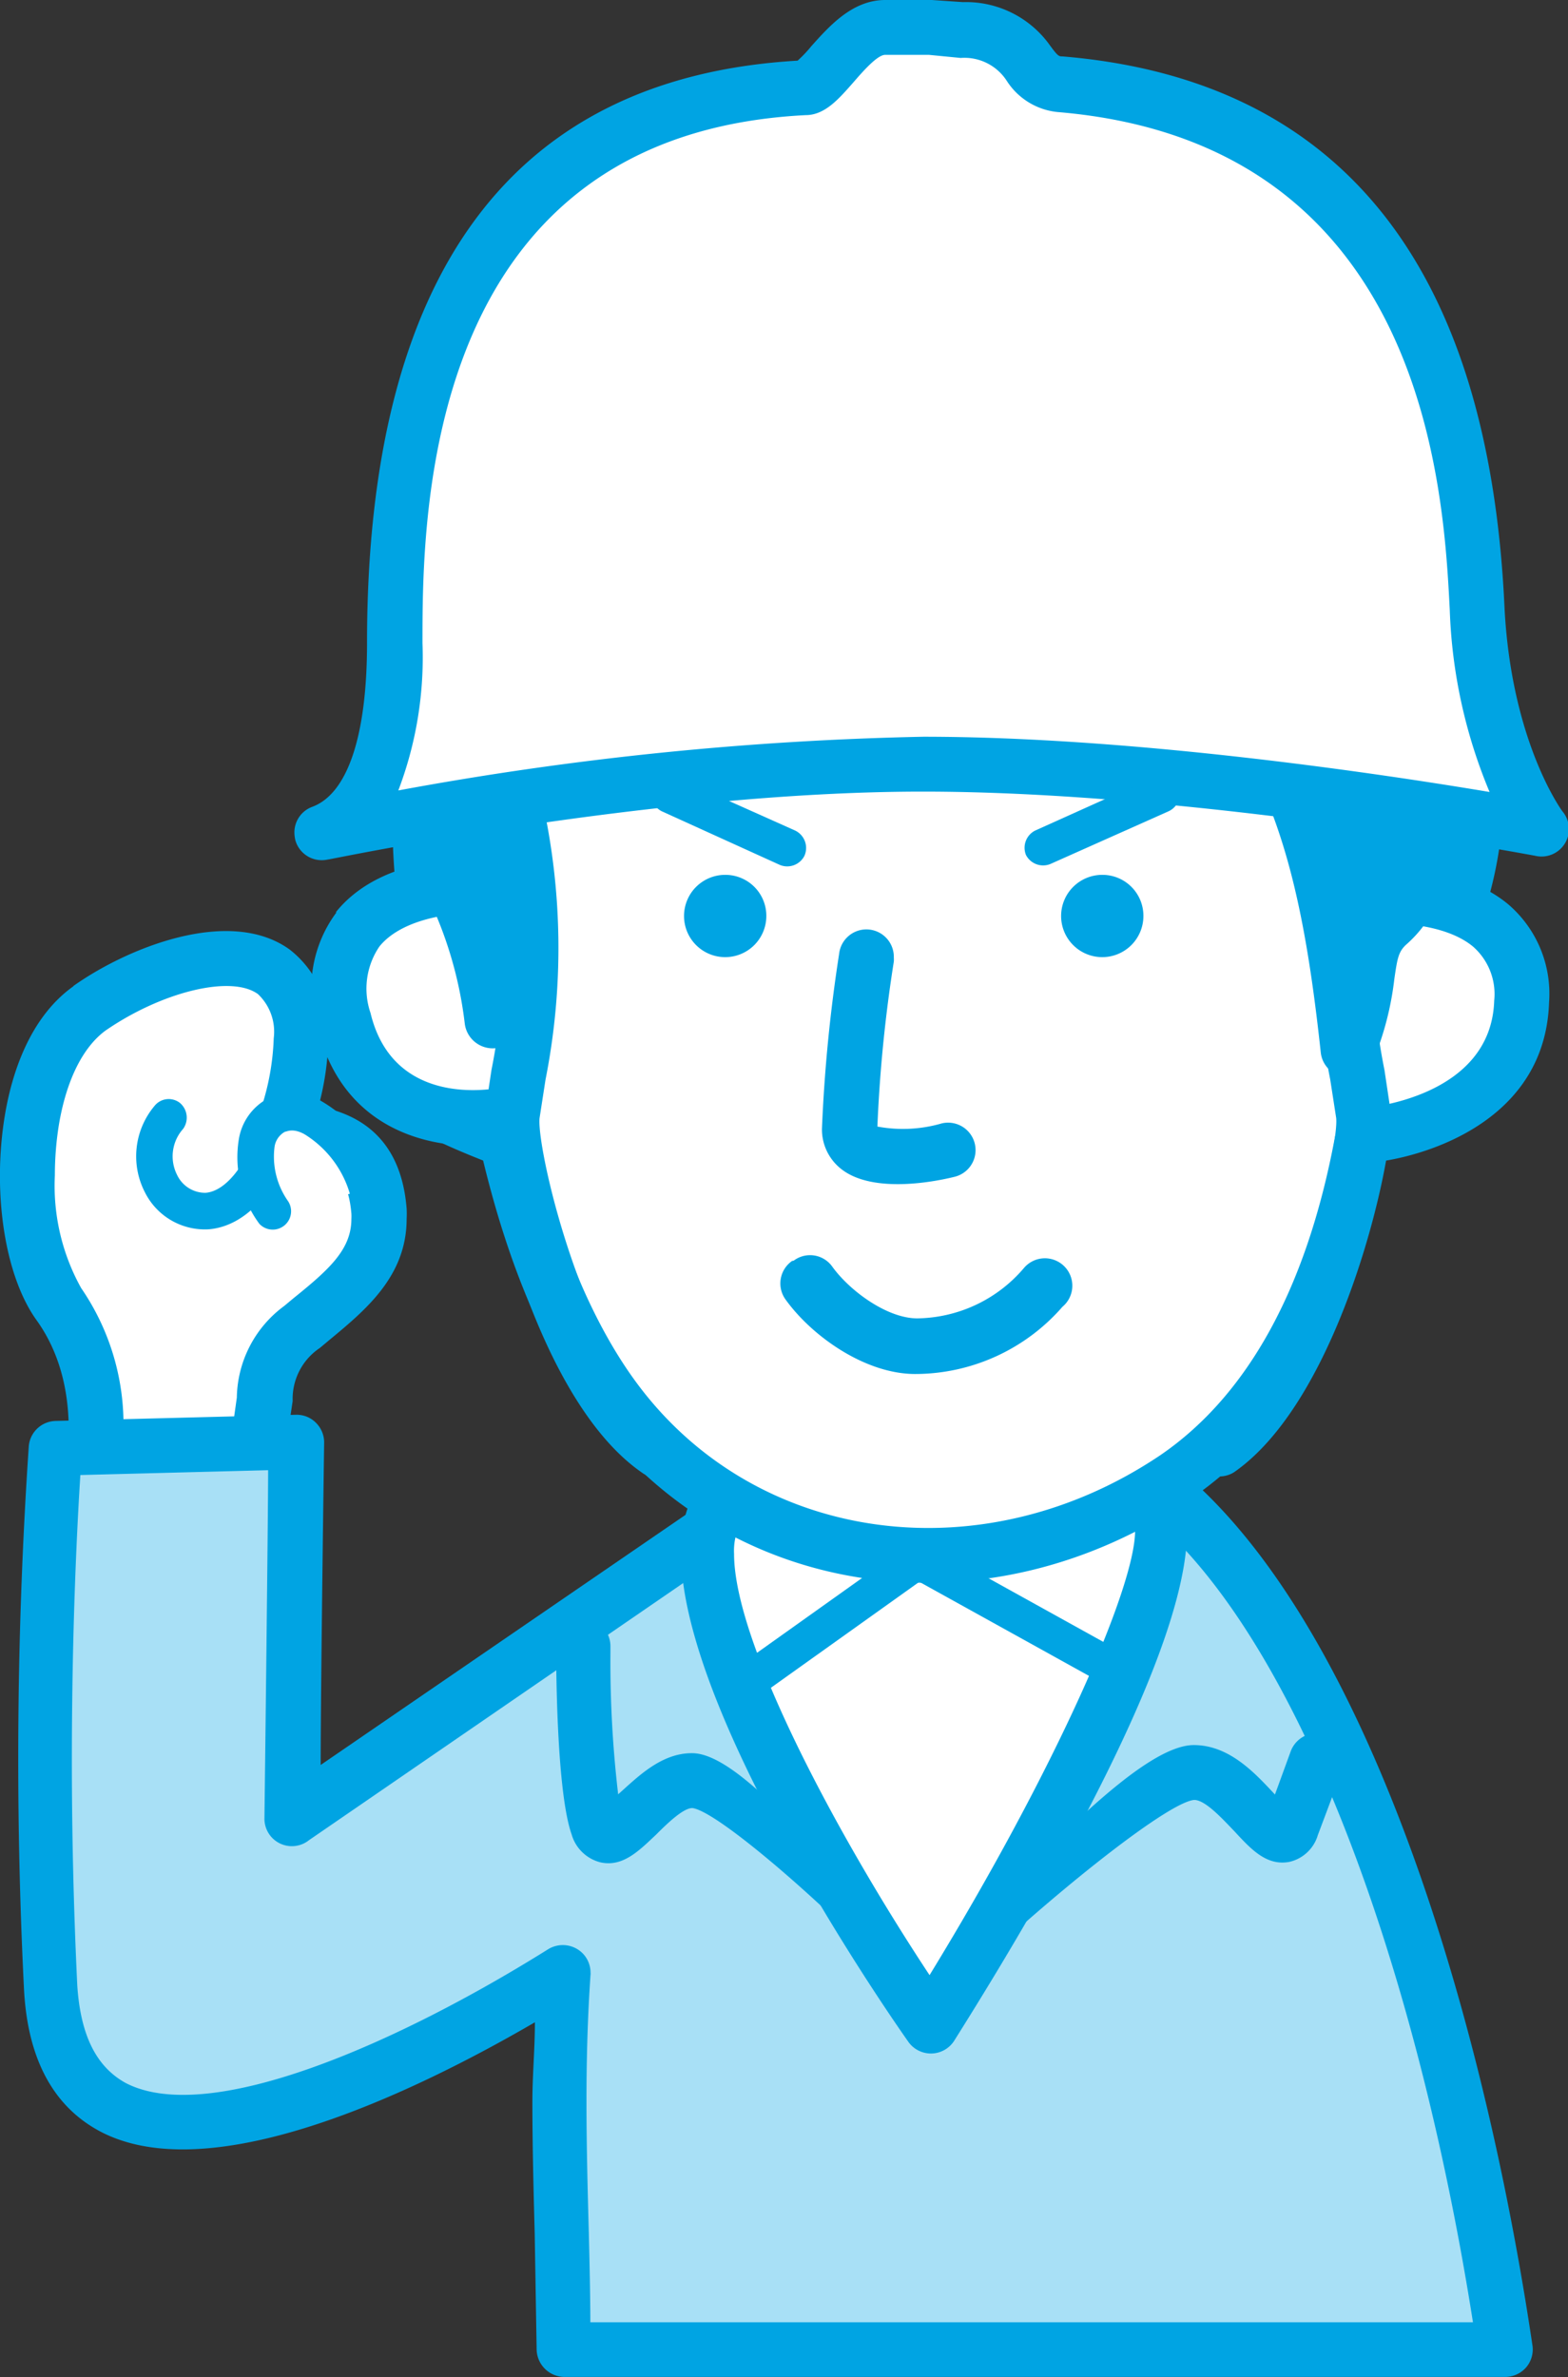
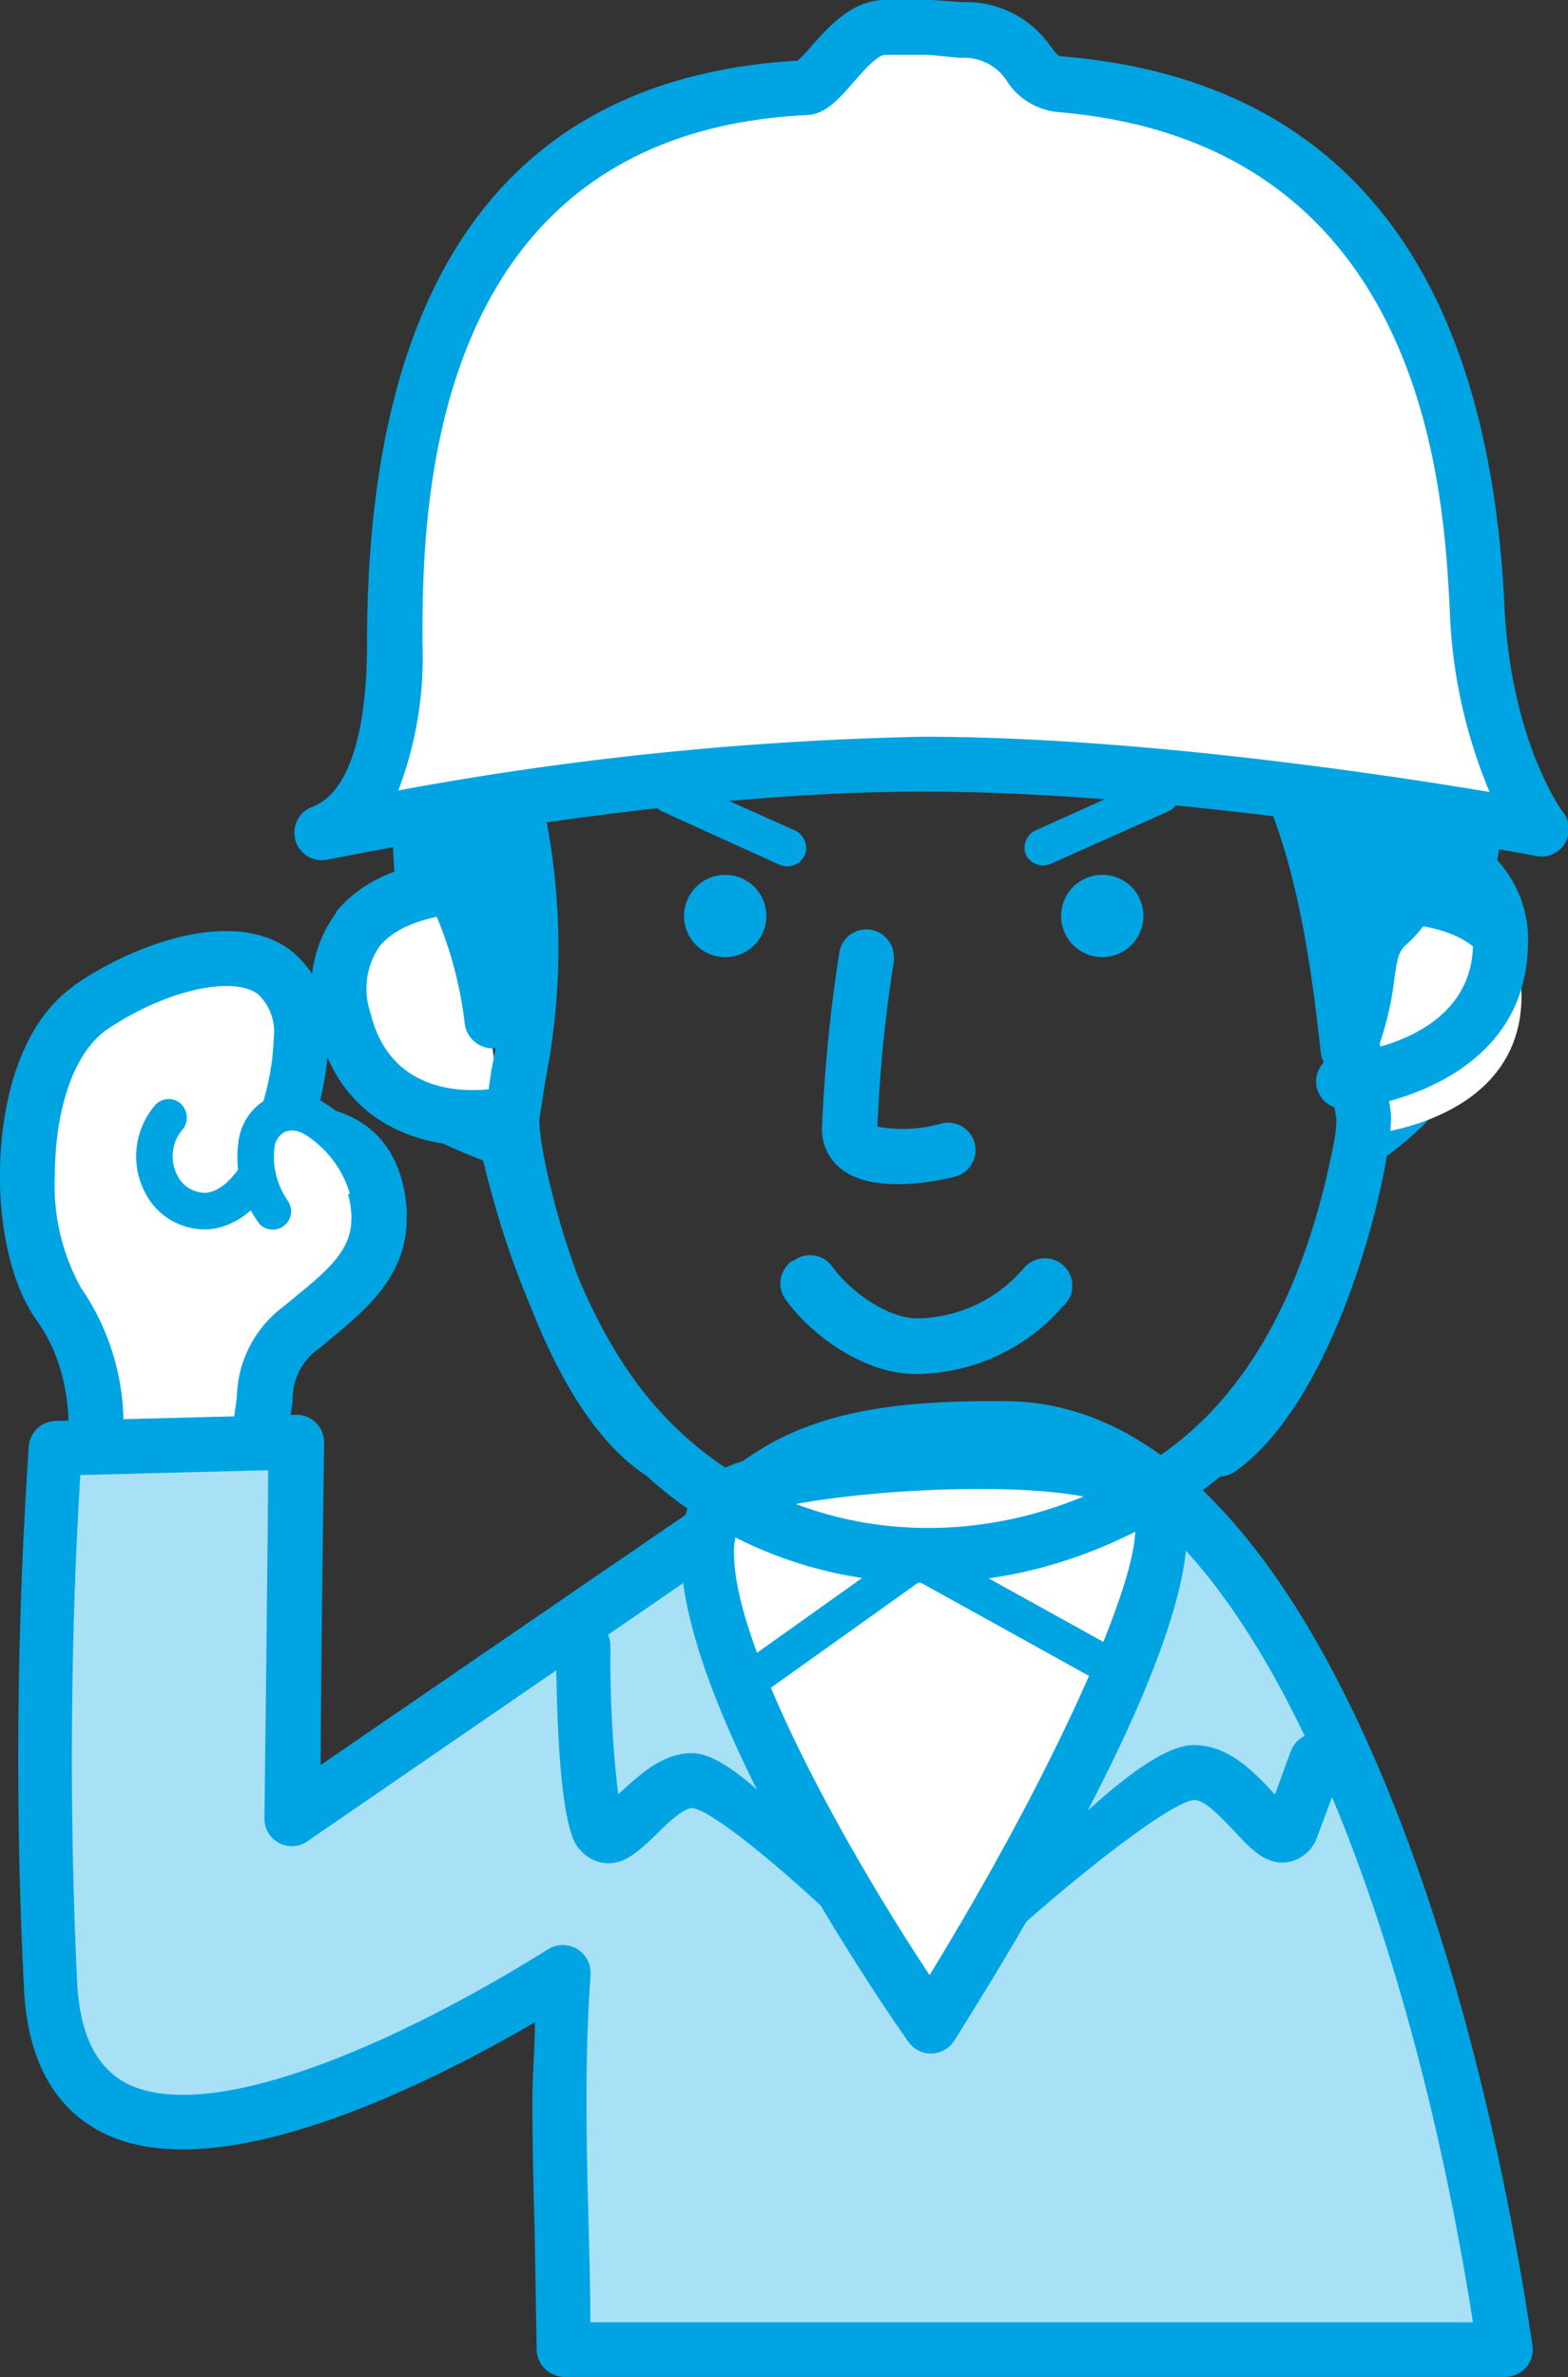
<svg xmlns="http://www.w3.org/2000/svg" viewBox="0 0 81.17 123.06">
  <rect x="0" y="0" width="81.17" height="123.06" fill="#333333" stroke="none" />
  <defs>
    <style>.cls-1{fill:none;}.cls-2{clip-path:url(#clip-path);}.cls-3{isolation:isolate;}.cls-4{clip-path:url(#clip-path-3);}.cls-5{fill:#fff;}.cls-6{fill:#00a4e3;}.cls-7{clip-path:url(#clip-path-4);}.cls-8{clip-path:url(#clip-path-5);}.cls-9{fill:#a8e0f6;}.cls-10{clip-path:url(#clip-path-6);}.cls-11{clip-path:url(#clip-path-7);}.cls-12{clip-path:url(#clip-path-8);}.cls-13{clip-path:url(#clip-path-9);}.cls-14{clip-path:url(#clip-path-10);}.cls-15{clip-path:url(#clip-path-11);}.cls-16{clip-path:url(#clip-path-12);}</style>
    <clipPath id="clip-path" transform="translate(0 0)">
      <rect class="cls-1" width="81.17" height="123.06" />
    </clipPath>
    <clipPath id="clip-path-3" transform="translate(0 0)">
      <rect class="cls-1" x="1.42" y="49.62" width="18.19" height="29.61" />
    </clipPath>
    <clipPath id="clip-path-4" transform="translate(0 0)">
      <rect class="cls-1" x="13.22" y="57.51" width="5.82" height="5.21" />
    </clipPath>
    <clipPath id="clip-path-5" transform="translate(0 0)">
      <rect class="cls-1" x="2.34" y="73.96" width="75.58" height="47.68" />
    </clipPath>
    <clipPath id="clip-path-6" transform="translate(0 0)">
      <rect class="cls-1" x="36.63" y="75.67" width="23.44" height="29.18" />
    </clipPath>
    <clipPath id="clip-path-7" transform="translate(0 0)">
-       <rect class="cls-1" x="19.92" y="16.09" width="55.36" height="64.38" />
-     </clipPath>
+       </clipPath>
    <clipPath id="clip-path-8" transform="translate(0 0)">
      <rect class="cls-1" x="69.01" y="46.32" width="9.76" height="12.42" />
    </clipPath>
    <clipPath id="clip-path-9" transform="translate(0 0)">
      <rect class="cls-1" x="17.58" y="45.87" width="8.41" height="12.02" />
    </clipPath>
    <clipPath id="clip-path-10" transform="translate(0 0)">
      <rect class="cls-1" x="20.81" y="4.56" width="55.63" height="49.72" />
    </clipPath>
    <clipPath id="clip-path-11" transform="translate(0 0)">
      <rect class="cls-1" x="21.72" y="30.93" width="5.32" height="21.92" />
    </clipPath>
    <clipPath id="clip-path-12" transform="translate(0 0)">
      <rect class="cls-1" x="16.69" y="1.42" width="63.06" height="41.68" />
    </clipPath>
  </defs>
  <g id="レイヤー_2" data-name="レイヤー 2">
    <g id="レイヤー_1-2" data-name="レイヤー 1">
      <g id="アートワーク_4" data-name="アートワーク 4">
        <g class="cls-2">
          <g class="cls-2">
            <g class="cls-3">
              <g class="cls-4">
                <path class="cls-5" d="M3.05,67.51C.66,64.18.68,55,4.63,52.2,9.3,48.9,18.2,47,14.86,57.84c-.46,1.5,4.32-.35,4.73,4.88.22,2.69-1.77,4.19-3.75,5.84a4.7,4.7,0,0,0-2.11,3.89c-.16,2.1-1.11,4.44-.34,6.51.36,1-8.92-1.14-8.92-1.14S6.3,72,3.05,67.51" transform="translate(0 0)" />
              </g>
            </g>
            <path class="cls-6" d="M3.81,51.05C1.53,52.67.61,55.58.25,57.75c-.66,4,0,8.31,1.64,10.59h0c2.79,3.88,1.24,9,1.22,9a1.44,1.44,0,0,0,.13,1.13,1.37,1.37,0,0,0,.91.68c9.15,2.11,9.75,1.44,10.28.84a1.57,1.57,0,0,0,.39-1,1.4,1.4,0,0,0-.1-.54,3.79,3.79,0,0,1-.21-1.31,14,14,0,0,1,.32-2.45l.32-2.16a3.17,3.17,0,0,1,1.41-2.75l.49-.41c1.87-1.55,4-3.3,4-6.27a4.78,4.78,0,0,0,0-.53c-.33-4.19-3.14-5-4.56-5.3A14.51,14.51,0,0,0,17,53.71a5.25,5.25,0,0,0-2-4.55c-3.1-2.25-8.41-.1-11.21,1.89m2.6,23A12.47,12.47,0,0,0,4.2,66.68h0a10.89,10.89,0,0,1-1.36-5.83,16.47,16.47,0,0,1,.21-2.63c.39-2.31,1.24-4,2.4-4.86,2.89-2,6.5-2.91,7.9-1.9a2.68,2.68,0,0,1,.82,2.29,12.86,12.86,0,0,1-.67,3.68l.15,1.51a2.69,2.69,0,0,0,2,1.09c1.27.27,2.35.5,2.54,2.8a2.44,2.44,0,0,1,0,.27c0,1.58-1.14,2.61-3,4.11l-.48.4a6,6,0,0,0-2.45,4.74L12,74.2a16.64,16.64,0,0,0-.36,3,5.48,5.48,0,0,0,.05.57c-1.33-.16-3.47-.55-5.56-1A15.55,15.55,0,0,0,6.41,74" transform="translate(0 0)" />
            <path class="cls-6" d="M8,57.25a4.06,4.06,0,0,0-.5,4.47,3.47,3.47,0,0,0,3.29,1.92c1.08-.08,3.08-.8,4.41-4.65a1,1,0,0,0-.59-1.21.94.94,0,0,0-1.2.59c-.7,2-1.74,3.3-2.77,3.38a1.61,1.61,0,0,1-1.47-.92,2.13,2.13,0,0,1,.31-2.39,1,1,0,0,0-.15-1.33A.94.94,0,0,0,8,57.25" transform="translate(0 0)" />
            <g class="cls-3">
              <g class="cls-7">
                <path class="cls-5" d="M19,61.6c-.16-1.5-2.78-4.94-4.73-3.9-1.78.95-1.05,3.88-.14,5" transform="translate(0 0)" />
              </g>
            </g>
            <path class="cls-6" d="M13.86,56.87A2.92,2.92,0,0,0,12.36,59a5.79,5.79,0,0,0,1.07,4.36.95.95,0,0,0,1.48-1.18,4,4,0,0,1-.7-2.79,1.06,1.06,0,0,1,.54-.8c.09,0,.39-.21,1,.12a5.4,5.4,0,0,1,2.35,3.05A.95.95,0,0,0,20,61.5,7.21,7.21,0,0,0,16.63,57a2.84,2.84,0,0,0-2.77-.11" transform="translate(0 0)" />
            <g class="cls-3">
              <g class="cls-8">
                <path class="cls-9" d="M52.16,74c-7.06-.08-11.78.7-15.55,5.42L15.15,94.08l.21-19.43L2.88,75a235.12,235.12,0,0,0-.26,27.89c.72,14.36,20.91,2.78,26.54-.74-.49,6.75,0,13.56,0,19.52H77.92C74.89,101,66.39,74.12,52.16,74" transform="translate(0 0)" />
              </g>
            </g>
            <path class="cls-6" d="M35.68,78.29,16.6,91.37c0-4,.18-16.71.18-16.72a1.43,1.43,0,0,0-.43-1,1.4,1.4,0,0,0-1-.41l-12.48.32a1.43,1.43,0,0,0-1.38,1.31,239.57,239.57,0,0,0-.25,28.07c.18,3.64,1.52,6.14,4,7.43,5.81,3,16.41-2.16,22.45-5.68,0,1.37-.13,2.75-.13,4.1,0,2.31.06,4.6.12,6.84l.1,6a1.45,1.45,0,0,0,1.43,1.42H77.92a1.44,1.44,0,0,0,1.08-.49,1.43,1.43,0,0,0,.33-1.14C76,99,67,72.71,52.18,72.54c-7.38-.08-12.47.86-16.5,5.75M16,95.26,37.41,80.55a1.42,1.42,0,0,0,.31-.29c3.37-4.22,7.5-5,14.43-4.88,11.87.14,20.56,22.35,24.1,44.84H30.56c0-1.67-.08-4.67-.08-4.67-.06-2.22-.12-4.49-.12-6.76s.06-4.38.21-6.57a.34.34,0,0,0,0-.1,1.42,1.42,0,0,0-.69-1.22,1.45,1.45,0,0,0-1.49,0c-7.73,4.84-17.54,9.2-21.89,6.93C5,107,4.17,105.39,4,102.78c-.2-4.16-.28-8.11-.28-11.66,0-7,.29-12.42.44-14.76l9.72-.25c0,2.52-.19,18-.19,18A1.42,1.42,0,0,0,16,95.26m11.78,6.86v0h0" transform="translate(0 0)" />
            <g class="cls-3">
              <g class="cls-10">
                <path class="cls-5" d="M48.14,104.86S63.36,80.72,59.42,77.29c-3.25-2.82-20.71-1.5-22.14.56-3.89,5.64,10.86,27,10.86,27" transform="translate(0 0)" />
              </g>
            </g>
            <path class="cls-6" d="M43.23,74.69c-6,.75-6.81,1.91-7.11,2.35C31.88,83.18,44.42,102,47,105.67a1.43,1.43,0,0,0,2.38,0c5.92-9.4,15.23-25.72,11-29.4-3-2.63-13.38-2-17.12-1.53m15.26,3.67a1.14,1.14,0,0,1,.24.84c0,2.91-4.09,12.3-10.64,23C43.25,94.88,38,85,38,80.44a3.13,3.13,0,0,1,.41-1.72c1.91-1.46,17.43-2.64,20.06-.36" transform="translate(0 0)" />
            <path class="cls-6" d="M47,80l-9,6.41a.94.94,0,0,0-.22,1.32,1,1,0,0,0,1.32.22l8.49-6.06,9.78,5.42a.95.95,0,0,0,.92-1.66l-10.3-5.71A1,1,0,0,0,47,80" transform="translate(0 0)" />
            <path class="cls-6" d="M28.79,85.21c0,.76,0,7.48.8,9.75a2.08,2.08,0,0,0,1.49,1.45c1.16.26,2-.6,2.89-1.44.55-.55,1.39-1.37,1.87-1.37,1.15.14,5.6,3.9,9,7.31.56.55.27,1,.83.48a1.42,1.42,0,0,0,0-2c-3-3-7.35-8.63-9.84-8.63C34.22,90.75,33,92,32,92.89a58.78,58.78,0,0,1-.4-7.32v-.35a1.42,1.42,0,0,0-2.84,0" transform="translate(0 0)" />
            <path class="cls-6" d="M66.81,90.68,66,92.9h0c-1-1.07-2.34-2.56-4.2-2.56-2.75,0-8.08,6-11,8.74a1.44,1.44,0,0,0-.38,1.68c.44.92-.06,1.23.62.6,4.16-3.86,9.49-8.07,10.78-8.18.58,0,1.48,1,2.07,1.61.86.93,1.66,1.81,2.84,1.6A2,2,0,0,0,68.22,95l1.24-3.3a1.49,1.49,0,0,0-.37-1.64,1.44,1.44,0,0,0-2.28.62" transform="translate(0 0)" />
            <g class="cls-3">
              <g class="cls-11">
                <path class="cls-5" d="M70.89,34.38c.37,3.62.62,7.36.66,11.07,0,2.69,4,4.71,3.72,7.31-.17,2-1.88,4.38-4.77,6.35-1.39,7.39-4.31,13.7-9.64,17.33C51.57,82.77,38.94,81.72,32,72.73c-2.7-3.53-4.61-8.4-5.82-13.71-7.11-2.71-6-3.58-6.28-6.05s4.73-6.43,4.78-9a45.64,45.64,0,0,1,2.42-14.57C31.23,18.36,37,16.1,50.23,16.09c14.47,0,19.25,4.77,20.66,18.29" transform="translate(0 0)" />
              </g>
            </g>
            <path class="cls-6" d="M50.23,14.67c-13,0-19.95,2.15-24.44,14.26a46.91,46.91,0,0,0-2.5,15c0,.76-1.15,2.25-2.06,3.44C19.89,49.16,18.5,51,18.5,52.77c0,.11,0,.23,0,.34l.05.83c.08,2.73,1.05,4,6.46,6.14,1.36,5.62,3.32,10.19,5.88,13.51,7.17,9.35,20.39,11.08,30.75,4,5.07-3.45,8.46-9.42,10.12-17.72,2.86-2.09,4.7-4.67,4.91-7,0-.12,0-.23,0-.35,0-1.73-1.14-3.12-2.15-4.36-.77-.94-1.57-1.92-1.58-2.74,0-3.48-.26-7.25-.67-11.19h0c-1.52-14.66-7.09-19.59-22.07-19.57M33.16,71.86c-2.38-3.1-4.31-7.65-5.56-13.15a1.44,1.44,0,0,0-.88-1c-5.26-2-5.27-2.57-5.31-3.83l-.06-1c-.08-.78,1.2-2.47,2.14-3.7,1.34-1.76,2.61-3.42,2.64-5.1a44,44,0,0,1,2.33-14.1c3.89-10.52,9.09-12.4,21.78-12.41,13.38,0,17.88,4,19.23,17h0c.41,3.86.63,7.53.66,10.93,0,1.82,1.19,3.25,2.22,4.51.81,1,1.57,1.92,1.51,2.66-.11,1.22-1.26,3.34-4.16,5.31a1.47,1.47,0,0,0-.6.91c-1.46,7.81-4.51,13.33-9,16.42C51,81.46,39.4,80,33.16,71.86" transform="translate(0 0)" />
            <path class="cls-6" d="M43.44,49.37a80.31,80.31,0,0,0-.89,9.06,2.6,2.6,0,0,0,1,2.09c1.65,1.3,4.91.64,5.87.4a1.42,1.42,0,0,0-.68-2.76,7.2,7.2,0,0,1-3.32.16,74.14,74.14,0,0,1,.85-8.54,1.49,1.49,0,0,0,0-.21,1.42,1.42,0,0,0-2.83-.2" transform="translate(0 0)" />
            <path class="cls-6" d="M41,65.28a1.42,1.42,0,0,0-.33,2c1.36,1.89,4.09,3.83,6.67,3.85A10.13,10.13,0,0,0,55,67.65a1.42,1.42,0,1,0-2-2,7.37,7.37,0,0,1-5.52,2.6c-1.54,0-3.47-1.4-4.39-2.67a1.41,1.41,0,0,0-2-.32" transform="translate(0 0)" />
            <g class="cls-3">
              <g class="cls-12">
                <path class="cls-5" d="M69,46.56c1.95-.43,9.95-1,9.76,5.24S71,58.74,70.63,58.74" transform="translate(0 0)" />
              </g>
            </g>
-             <path class="cls-6" d="M68.7,45.18A1.42,1.42,0,1,0,69.31,48c1.42-.31,5.14-.49,6.94,1a3.27,3.27,0,0,1,1.1,2.8c-.16,5.06-6.67,5.55-6.74,5.56a1.43,1.43,0,0,0-1.38,1.44,1.41,1.41,0,0,0,1.39,1.4c1.53,0,9.35-1.37,9.57-8.32a6.09,6.09,0,0,0-2.12-5.07c-2.86-2.37-7.73-2-9.37-1.59" transform="translate(0 0)" />
+             <path class="cls-6" d="M68.7,45.18A1.42,1.42,0,1,0,69.31,48c1.42-.31,5.14-.49,6.94,1c-.16,5.06-6.67,5.55-6.74,5.56a1.43,1.43,0,0,0-1.38,1.44,1.41,1.41,0,0,0,1.39,1.4c1.53,0,9.35-1.37,9.57-8.32a6.09,6.09,0,0,0-2.12-5.07c-2.86-2.37-7.73-2-9.37-1.59" transform="translate(0 0)" />
            <g class="cls-3">
              <g class="cls-13">
                <path class="cls-5" d="M24.32,45.87c-2,0-8,.83-6.51,6.93s7.8,5.05,8.18,5" transform="translate(0 0)" />
              </g>
            </g>
            <path class="cls-6" d="M17.42,47.23a6.57,6.57,0,0,0-1,5.9c1.52,6.38,7.64,6.51,9.86,6a1.42,1.42,0,0,0,1.08-1.68,1.43,1.43,0,0,0-1.68-1.1c-.21,0-5.32,1-6.5-3.91A3.88,3.88,0,0,1,19.64,49c1.11-1.38,3.53-1.72,4.66-1.71a1.42,1.42,0,0,0,0-2.84c-.78,0-4.76.08-6.92,2.78" transform="translate(0 0)" />
            <path class="cls-6" d="M39.67,47.44a2.13,2.13,0,1,1-2.1-2.15,2.12,2.12,0,0,1,2.1,2.15" transform="translate(0 0)" />
            <path class="cls-6" d="M59.19,47.44a2.13,2.13,0,1,1-2.1-2.15,2.12,2.12,0,0,1,2.1,2.15" transform="translate(0 0)" />
            <g class="cls-3">
              <g class="cls-14">
                <path class="cls-6" d="M66.54,13c-6-3.26-5.67-.39-10.75-4.83C44.6-1.59,29.37,10.66,25.57,18c-2.5,4.8-6.2,11.23-4.17,20.88,3.21-2.07,15.65-5.21,19-7.13,5.42-3.11-1.23,2.81-2.08,6.83,4.12-.06,18.48-7.91,20.54-8.26,7.65,6.19,9.74,12.66,11,24,1.5-3.61.55-5.16,2.12-6.53C74,46,73.1,43.42,75.73,46c1.74-6.17-.15-11.46-.84-18-.63-6-3-12.16-8.35-15" transform="translate(0 0)" />
              </g>
            </g>
            <path class="cls-6" d="M43,3.45c-8.8,1.66-16.24,9.1-18.71,13.85L24,18C21.43,22.81,18,29.43,20,39.13a1.42,1.42,0,0,0,2.16.9c1.53-1,5.89-2.41,9.73-3.66,2.67-.87,5.2-1.7,7.09-2.46a13.89,13.89,0,0,0-2.07,4.34,1.5,1.5,0,0,0,0,.29A1.42,1.42,0,0,0,38.33,40c2.71,0,8.17-2.51,15-5.75,1.94-.91,4.07-1.92,5.14-2.33,6.93,5.85,8.76,12,9.9,22.55a1.42,1.42,0,0,0,2.73.4,15.81,15.81,0,0,0,1.08-4.19c.16-1.11.22-1.44.66-1.82a6.42,6.42,0,0,0,1.54-2.08,2.8,2.8,0,0,1,.32.3,1.43,1.43,0,0,0,2.37-.63,20.88,20.88,0,0,0,.77-5.74A47.84,47.84,0,0,0,77,32.89l-.71-5c-.47-4.44-2.28-12.45-9.09-16.14a16.25,16.25,0,0,0-5.69-2c-1.36-.23-2.26-.39-4.8-2.61A15.75,15.75,0,0,0,43,3.45M22.23,33.37c0-6,2.31-10.38,4.25-14.08l.35-.68C29,14.49,35.77,7.71,43.55,6.25a12.82,12.82,0,0,1,11.31,3c2.93,2.56,4.29,2.94,6.18,3.27a13.49,13.49,0,0,1,4.82,1.74c5.67,3.07,7.21,10,7.62,13.94l.74,5.13A45.64,45.64,0,0,1,75,40.66a19.69,19.69,0,0,1-.25,3,2,2,0,0,0-1-.1A2.56,2.56,0,0,0,72,45.19a4.31,4.31,0,0,1-1,1.49,4,4,0,0,0-.74.82c-1.44-7.65-4.1-13.13-10.52-18.32a1.39,1.39,0,0,0-1.13-.3c-.9.15-2.84,1.05-6.46,2.76a118.24,118.24,0,0,1-11.47,5c.54-.94,1.19-1.89,1.74-2.69.88-1.25,1.52-2.17,1.52-3a1.46,1.46,0,0,0-.43-1c-1-1.08-2.43-.25-3.83.55A65.43,65.43,0,0,1,31,33.67c-3.26,1.06-6.38,2.08-8.53,3a24.38,24.38,0,0,1-.26-3.32" transform="translate(0 0)" />
            <g class="cls-3">
              <g class="cls-15">
                <path class="cls-6" d="M21.9,46c2.5-2.92,4,10.33,3.46,5.88C25,48.81,26,37.72,27,31.25c.29-1.75-5.22,4-5.22,8.35A41.87,41.87,0,0,0,21.9,46" transform="translate(0 0)" />
              </g>
            </g>
            <path class="cls-6" d="M26,29.73c-1.61.83-5.61,5.65-5.61,9.87l0,1.1a30.94,30.94,0,0,0,.14,5.57,1.43,1.43,0,0,0,2,1A20.58,20.58,0,0,1,24.06,53s0,0,0,0h0a1.46,1.46,0,0,0,1.63,1.26,1.4,1.4,0,0,0,1.19-1.47,1.8,1.8,0,0,0,0-.22h0v-.12l-.1-.71A16.3,16.3,0,0,1,26.69,50a147.67,147.67,0,0,1,1.75-18.48,2.26,2.26,0,0,0,0-.35,1.59,1.59,0,0,0-.65-1.32A1.68,1.68,0,0,0,26,29.73M23.14,43.2c0-.86,0-1.71.06-2.4l0-1.2a9.6,9.6,0,0,1,1.87-4.81c-.41,3.14-.78,6.76-1,10a2.11,2.11,0,0,0-.92-.5h0c0-.35,0-.71,0-1.07" transform="translate(0 0)" />
            <g class="cls-3">
              <g class="cls-16">
                <path class="cls-5" d="M16.69,43.1s16.7-3.55,31.11-3.55,32,3.34,32,3.34-2.92-3.76-3.28-11.42C76.14,24.63,74.91,6,54.86,4.33c-2-.16-1.39-2.64-5.07-2.8-2.79-.12-1.52-.11-4-.11-1.83,0-3.16,3.07-4.19,3.12-20.67,1-21.18,21-21.18,28.75,0,2.92-.32,8.54-3.76,9.81" transform="translate(0 0)" />
              </g>
            </g>
            <path class="cls-6" d="M45.82,0C44.11,0,42.91,1.38,42,2.39a6.65,6.65,0,0,1-.71.75C26.53,4,19,14.14,19,33.29c0,4.79-1,7.8-2.84,8.48a1.41,1.41,0,0,0-.92,1.33,1.83,1.83,0,0,0,.05.4,1.42,1.42,0,0,0,1.66,1c.17,0,16.73-3.52,30.82-3.52s31.51,3.29,31.69,3.32A1.42,1.42,0,0,0,80.88,42s-2.66-3.58-3-10.62C77.05,13.7,69.34,4.11,55,2.92c-.18,0-.23,0-.64-.56A5.33,5.33,0,0,0,49.85.11L48.24,0,46.4,0ZM21.87,33.29c0-6.51,0-26.33,19.84-27.33,1,0,1.73-.86,2.47-1.7.46-.53,1.23-1.42,1.64-1.42h.59l1.68,0L49.73,3a2.61,2.61,0,0,1,2.39,1.19,3.54,3.54,0,0,0,2.62,1.61c19.17,1.59,20,19.81,20.31,25.79A26.69,26.69,0,0,0,77.11,41c-5.62-.94-18.4-2.86-29.31-2.86a167.48,167.48,0,0,0-27.18,2.78,19.38,19.38,0,0,0,1.25-7.62" transform="translate(0 0)" />
            <path class="cls-6" d="M26.43,40.46a1.42,1.42,0,0,0-1.11,1.67,32.28,32.28,0,0,1,.12,13.27l-.33,2.2c-.24,2.08,2.44,14.68,8.1,18.62a1.42,1.42,0,1,0,1.62-2.33c-4.45-3.1-7.06-14.35-6.9-16l.31-2a35.13,35.13,0,0,0-.14-14.31,1.41,1.41,0,0,0-1.67-1.11" transform="translate(0 0)" />
            <path class="cls-6" d="M69,41.57a35.13,35.13,0,0,0-.14,14.31l.31,2c.16,1.62-2.45,12.87-6.9,16a1.42,1.42,0,0,0,1.62,2.33C69.53,72.28,72.2,59.68,72,57.6l-.33-2.2a32.15,32.15,0,0,1,.13-13.27A1.42,1.42,0,0,0,69,41.57" transform="translate(0 0)" />
            <path class="cls-6" d="M33.79,40.71A1,1,0,0,0,34.26,42l6.12,2.78a1,1,0,0,0,1.26-.47A1,1,0,0,0,41.17,43L35,40.24a.94.94,0,0,0-1.25.47" transform="translate(0 0)" />
            <path class="cls-6" d="M59.71,40.24,53.58,43a1,1,0,0,0-.47,1.26,1,1,0,0,0,1.26.47L60.49,42A1,1,0,0,0,61,40.71a.93.93,0,0,0-1.25-.47" transform="translate(0 0)" />
          </g>
        </g>
      </g>
    </g>
  </g>
</svg>